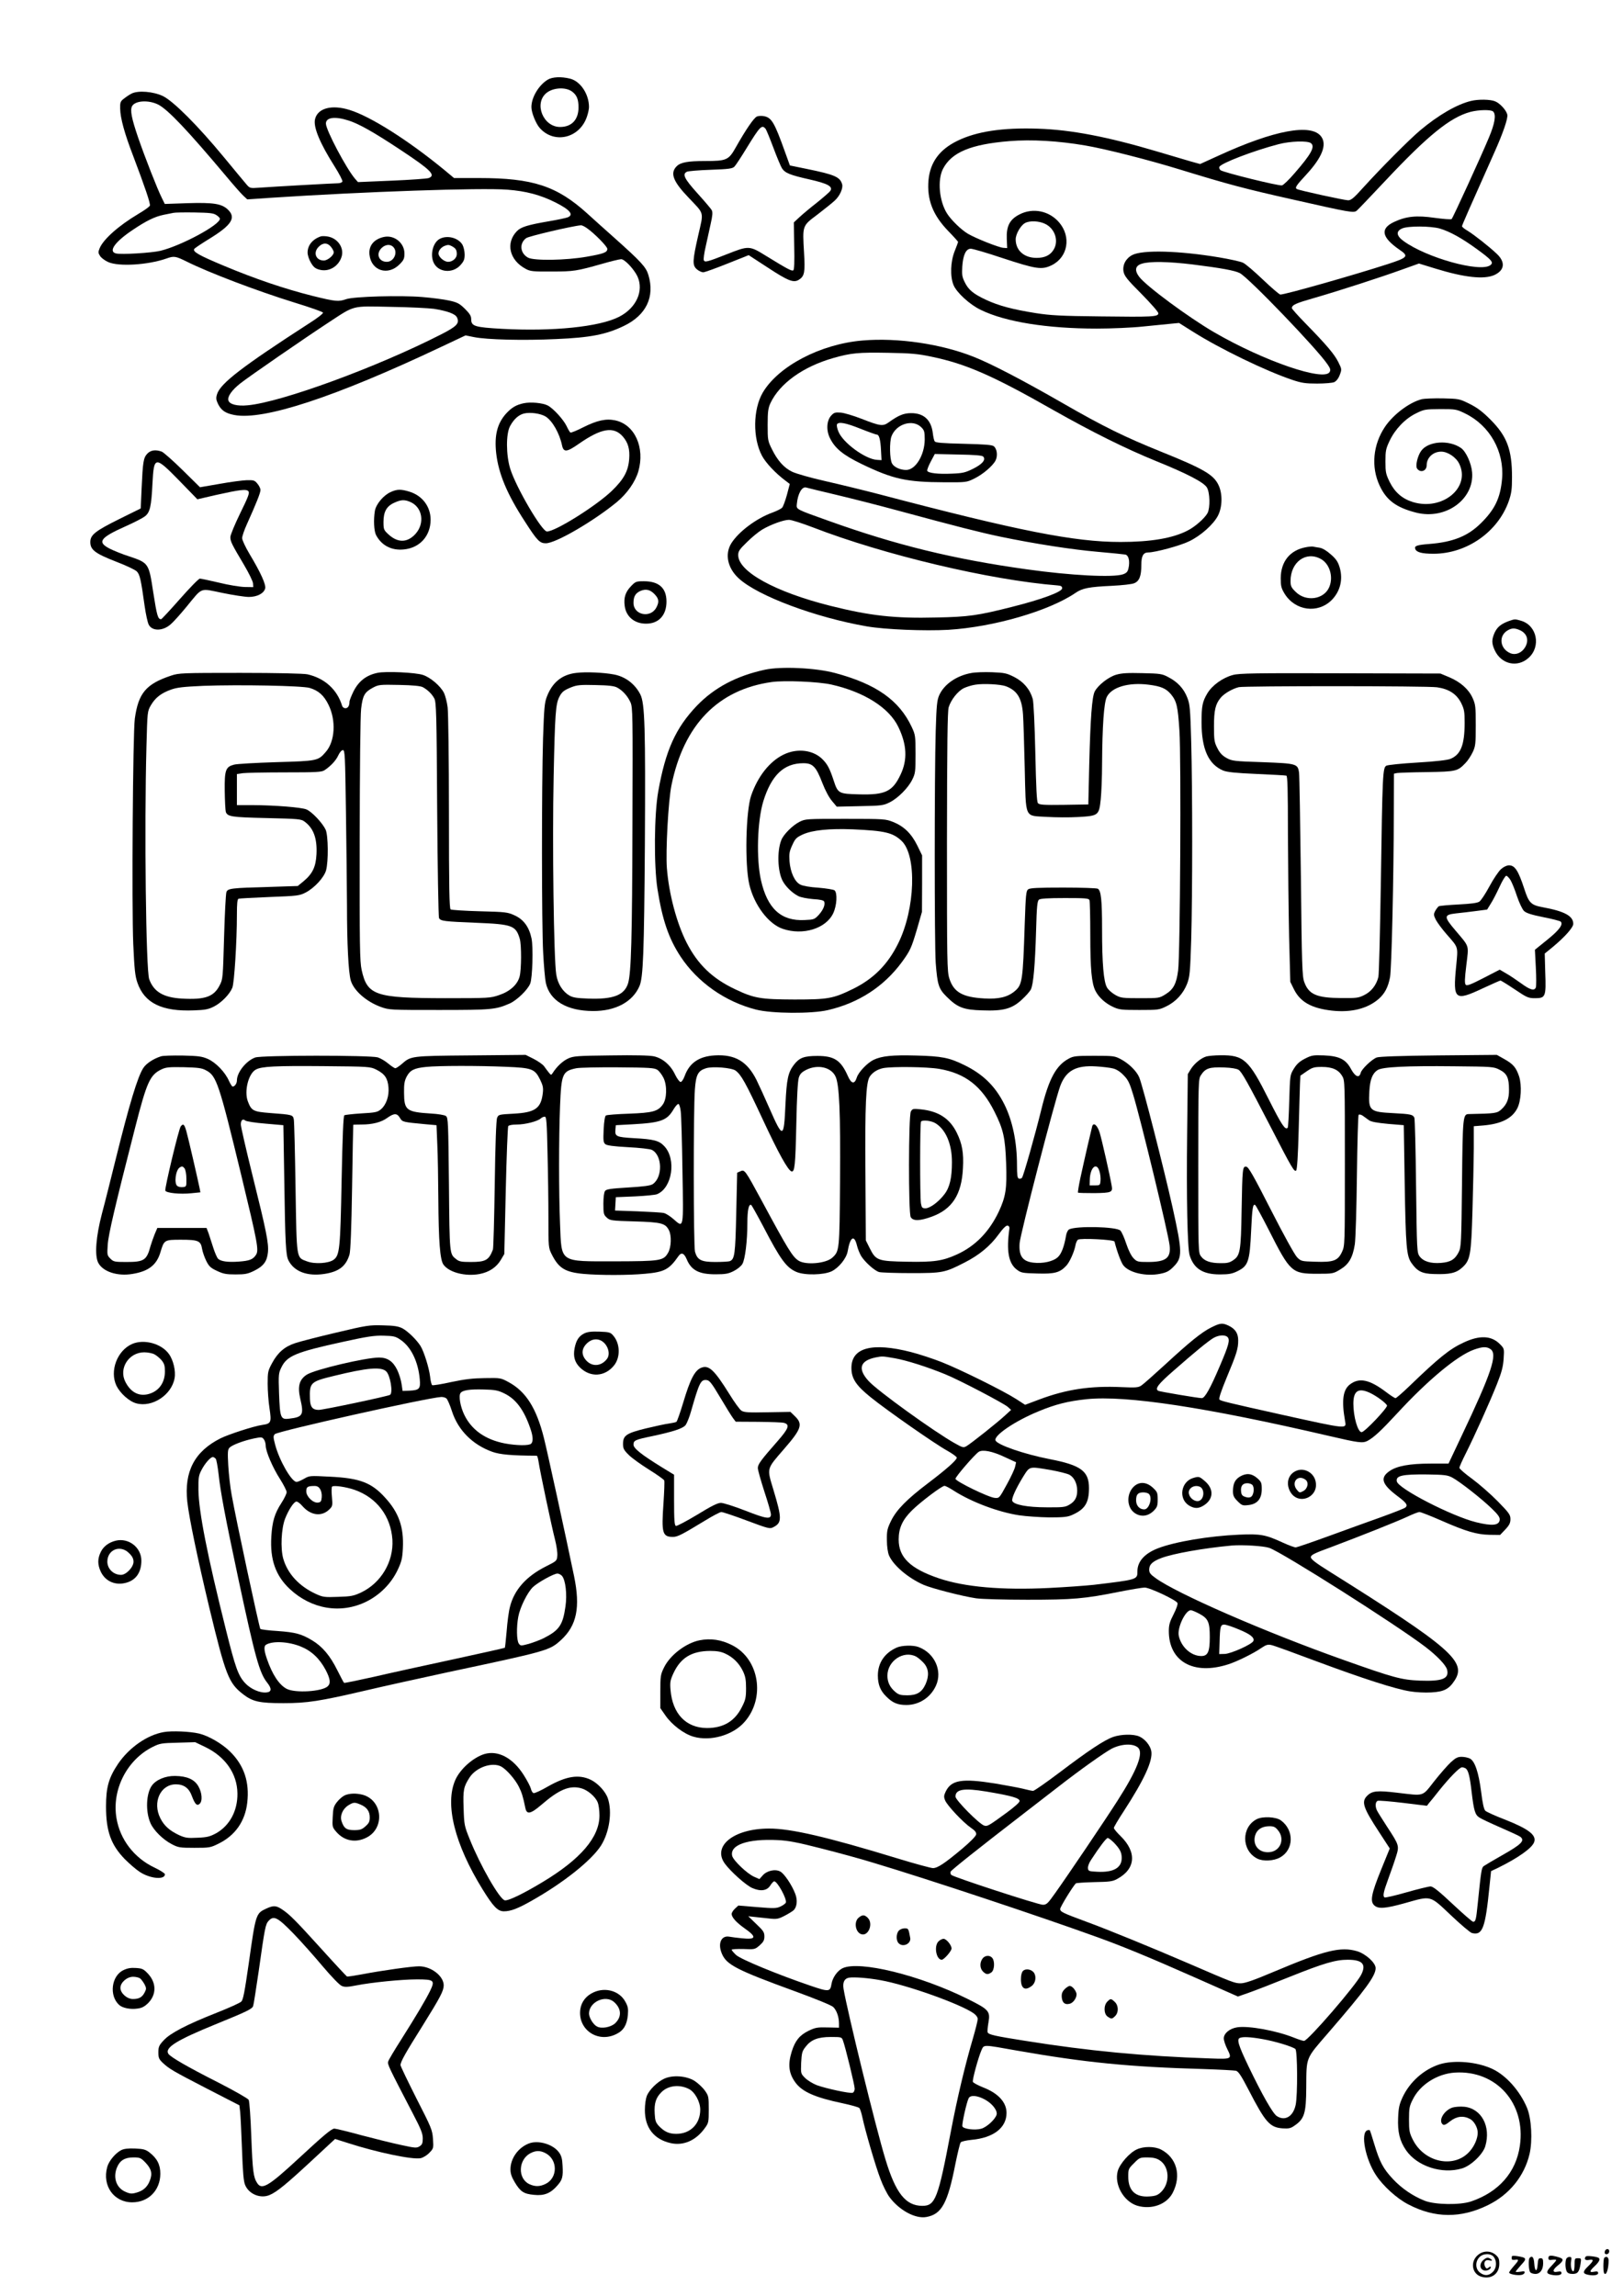
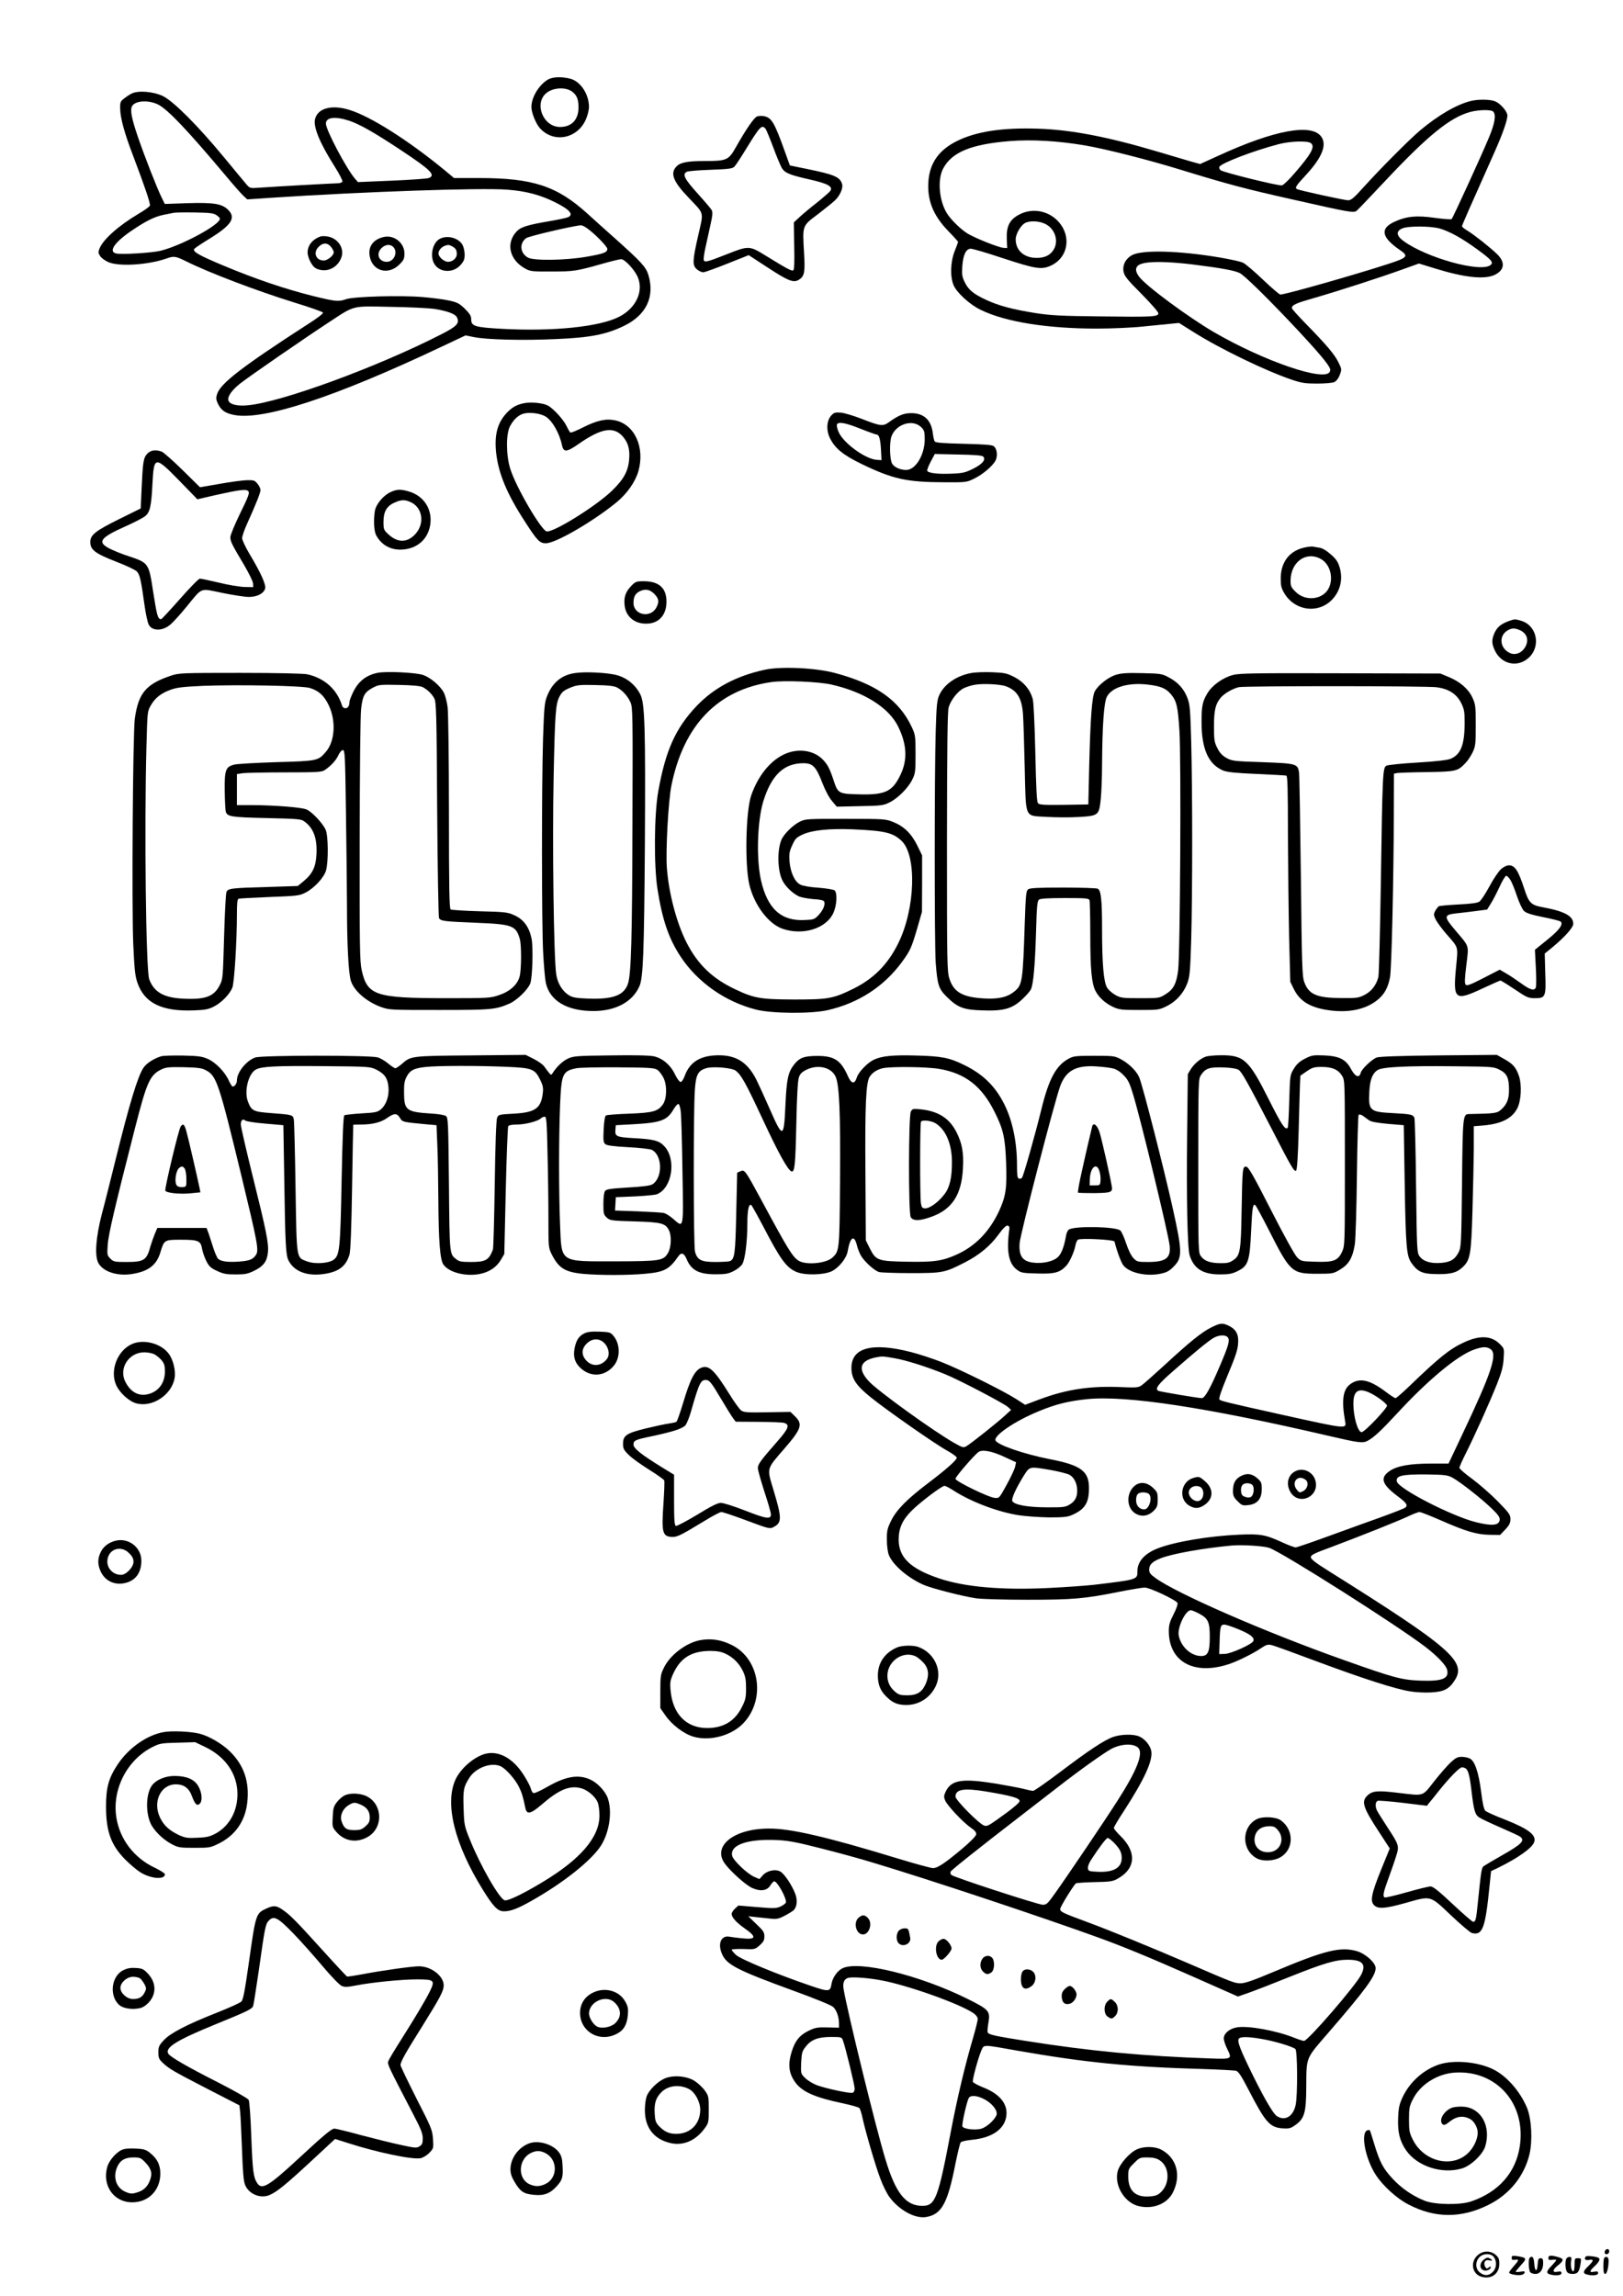
<svg xmlns="http://www.w3.org/2000/svg" version="1.0" width="1240pt" height="1754pt" viewBox="0 0 1240 1754" preserveAspectRatio="xMidYMid meet">
  <g transform="translate(0,1754) scale(0.1,-0.1)" fill="#000000" stroke="none">
    <path d="M4184 16931 c-68 -42 -124 -135 -124 -209 0 -41 33 -124 63 -159 110 -125 305 -80 361 85 9 25 16 59 16 74 0 99 -65 197 -144 217 -68 17 -136 14 -172 -8z m186 -90 c36 -26 50 -59 50 -121 0 -94 -52 -150 -141 -150 -129 0 -201 179 -105 259 50 42 147 48 196 12z" />
    <path d="M1005 16825 c-16 -8 -43 -26 -59 -39 -26 -20 -29 -29 -28 -75 1 -73 34 -192 99 -361 90 -238 134 -366 128 -381 -3 -8 -42 -36 -88 -63 -151 -90 -268 -194 -296 -263 -12 -29 -11 -36 4 -59 9 -14 37 -35 62 -46 81 -36 304 -22 444 27 59 21 70 19 157 -24 169 -84 531 -222 821 -312 118 -36 217 -71 219 -77 2 -7 -43 -42 -100 -78 -520 -336 -685 -463 -710 -546 -9 -30 -7 -42 8 -74 25 -50 57 -71 124 -84 223 -43 768 136 1576 518 l191 90 64 -13 c98 -20 379 -27 629 -15 261 11 381 35 516 100 171 82 238 222 188 389 -18 61 -55 101 -262 286 -68 61 -161 143 -205 184 -233 211 -417 271 -828 271 l-190 0 -77 64 c-273 224 -561 407 -721 456 -136 43 -244 14 -264 -70 -15 -59 37 -184 148 -359 36 -57 64 -110 61 -118 -3 -7 -19 -13 -35 -13 -29 0 -477 -25 -604 -34 -64 -5 -69 -3 -91 22 -13 15 -92 110 -176 212 -199 241 -384 426 -465 466 -73 35 -190 45 -240 19z m204 -84 c75 -39 223 -195 518 -546 55 -66 114 -133 131 -149 l31 -29 178 12 c717 47 1606 78 1811 62 141 -11 249 -39 367 -98 109 -55 141 -93 93 -113 -13 -5 -77 -19 -143 -30 -164 -28 -216 -44 -247 -77 -86 -90 -56 -220 67 -286 36 -20 55 -22 200 -21 169 0 189 3 390 60 66 19 129 34 141 34 27 0 99 -77 125 -133 49 -110 -10 -240 -141 -307 -150 -77 -507 -113 -893 -92 -212 12 -237 20 -237 74 0 24 -11 42 -47 78 -42 41 -57 50 -121 64 -40 9 -132 21 -205 27 -168 14 -522 4 -581 -16 -60 -21 -81 -19 -259 25 -211 53 -436 129 -677 230 -189 79 -239 107 -226 128 3 6 51 38 106 72 181 110 217 167 150 230 -47 44 -109 54 -307 48 l-174 -6 -23 47 c-33 65 -129 310 -181 461 -50 147 -62 208 -46 239 24 43 126 49 200 12z m1452 -121 c78 -24 194 -89 399 -225 231 -153 272 -193 216 -215 -13 -5 -140 -14 -282 -20 l-259 -11 -22 25 c-67 78 -223 373 -223 422 0 47 67 57 171 24z m-1008 -723 c15 -9 27 -22 27 -28 0 -47 -295 -206 -455 -245 -68 -16 -298 -30 -339 -20 -60 15 -9 88 127 179 107 72 170 102 237 116 30 6 64 13 75 15 11 3 83 4 160 3 116 -2 146 -5 168 -20z m2830 -99 c58 -40 157 -141 157 -159 0 -27 -26 -37 -157 -60 -158 -28 -403 -32 -449 -7 -61 34 -68 109 -14 149 20 15 354 93 418 98 8 1 28 -9 45 -21z m-1168 -617 c105 -17 165 -39 177 -67 20 -44 -2 -67 -119 -127 -493 -252 -1222 -519 -1480 -543 -81 -8 -139 7 -148 37 -9 29 26 79 92 131 70 55 488 343 671 463 208 136 173 127 477 121 143 -2 292 -10 330 -15z" />
    <path d="M2450 15734 c-63 -22 -100 -68 -100 -124 0 -18 11 -53 25 -76 20 -34 34 -46 66 -54 73 -20 149 27 170 103 18 68 -34 140 -111 151 -19 3 -42 3 -50 0z m79 -80 c12 -15 21 -33 21 -41 0 -24 -47 -63 -76 -63 -61 0 -84 61 -39 105 32 33 68 32 94 -1z" />
    <path d="M2933 15730 c-77 -17 -118 -68 -110 -136 13 -122 140 -163 229 -74 33 33 38 44 38 84 0 80 -78 143 -157 126z m71 -76 c39 -39 7 -114 -49 -114 -61 0 -85 61 -40 105 28 28 66 32 89 9z" />
    <path d="M3359 15715 c-53 -29 -75 -125 -44 -185 37 -72 144 -80 202 -16 27 30 33 44 33 82 0 25 -8 59 -17 75 -32 53 -117 75 -174 44z m94 -56 c29 -16 37 -28 37 -61 0 -30 -32 -58 -66 -58 -31 0 -74 37 -74 64 0 23 22 49 50 59 23 8 30 8 53 -4z" />
    <path d="M11239 16769 c-106 -25 -250 -108 -389 -225 -83 -70 -299 -287 -434 -436 -72 -80 -93 -98 -116 -98 -28 0 -376 76 -392 86 -16 10 -6 26 72 110 121 131 160 229 114 291 -75 102 -359 49 -782 -145 l-143 -65 -72 20 c-40 12 -155 46 -257 76 -380 113 -658 166 -910 174 -272 9 -469 -21 -616 -93 -137 -67 -207 -164 -220 -299 -13 -149 32 -267 151 -390 41 -42 75 -80 75 -83 0 -3 -12 -35 -26 -70 -32 -80 -36 -193 -9 -259 23 -57 124 -150 208 -190 188 -92 506 -143 887 -143 113 0 273 7 355 16 83 8 178 18 211 21 l62 6 108 -68 c208 -131 554 -298 755 -366 74 -25 103 -29 193 -29 58 0 116 5 130 11 16 8 32 28 42 55 16 43 16 44 -12 100 -30 59 -87 127 -251 295 -57 58 -103 110 -103 115 1 25 28 37 171 78 184 53 506 157 677 219 l123 44 127 -39 c221 -68 370 -84 449 -49 78 36 86 97 21 160 -61 58 -176 148 -225 178 -24 14 -43 29 -43 35 0 8 56 135 247 563 66 147 106 263 99 290 -9 35 -56 86 -93 101 -35 15 -127 17 -184 3z m169 -81 c24 -24 13 -91 -32 -198 -58 -140 -275 -613 -285 -623 -5 -5 -63 0 -130 9 -138 20 -217 12 -309 -31 -110 -51 -97 -118 41 -213 72 -49 64 -59 -89 -109 -259 -84 -783 -233 -822 -233 -7 0 -67 51 -133 114 -66 63 -134 121 -152 129 -18 9 -100 27 -183 41 -305 51 -584 59 -663 18 -50 -26 -76 -76 -67 -127 7 -34 28 -61 137 -170 71 -72 129 -138 129 -148 0 -27 -46 -29 -437 -24 -308 3 -389 8 -498 25 -178 28 -285 57 -380 101 -99 46 -137 78 -165 137 -19 38 -22 58 -18 117 6 90 28 137 65 137 15 0 122 -31 238 -70 262 -86 304 -93 380 -56 124 61 151 217 57 327 -76 89 -201 114 -303 61 -75 -38 -101 -90 -97 -187 l3 -70 -30 2 c-36 3 -210 72 -271 108 -50 30 -127 104 -159 155 -59 94 -74 254 -31 339 65 127 212 189 508 213 170 14 372 2 578 -33 154 -26 485 -110 725 -184 362 -111 487 -145 862 -229 442 -100 466 -104 489 -85 10 8 108 111 219 229 325 346 494 483 648 525 65 17 159 19 175 3z m-1393 -241 c35 -26 4 -83 -125 -231 -41 -48 -84 -89 -95 -92 -24 -6 -449 99 -470 116 -7 6 -12 17 -9 25 11 28 262 124 454 174 89 23 218 27 245 8z m-2030 -617 c75 -36 106 -130 65 -197 -26 -43 -68 -63 -130 -63 -96 0 -160 57 -160 142 0 40 38 106 71 124 35 20 107 17 154 -6z m3016 -36 c77 -23 169 -74 283 -157 115 -84 130 -102 102 -123 -78 -57 -488 57 -663 185 -55 40 -59 75 -10 96 45 20 218 19 288 -1z m-1890 -274 c222 -28 321 -46 361 -66 65 -32 593 -581 671 -698 21 -30 24 -42 16 -57 -40 -76 -502 82 -883 303 -194 113 -517 351 -572 423 -38 50 -31 86 21 101 61 19 203 16 386 -6z" />
    <path d="M5783 16650 c-23 -10 -83 -97 -161 -235 -55 -98 -70 -105 -234 -105 -133 0 -188 -10 -218 -40 -52 -52 -29 -115 91 -240 122 -129 116 -102 74 -286 -45 -198 -46 -230 -11 -261 15 -13 37 -23 49 -23 11 0 94 30 184 66 l163 65 146 -95 c157 -103 198 -119 239 -92 42 27 47 58 38 206 -12 210 -15 203 105 293 53 41 112 88 130 105 39 36 65 95 56 125 -16 55 -57 73 -267 116 l-132 27 -38 105 c-81 226 -102 261 -162 272 -16 3 -40 2 -52 -3z m66 -94 c6 -7 33 -73 60 -145 27 -73 57 -143 65 -156 24 -37 62 -52 208 -85 142 -32 183 -54 162 -88 -6 -9 -51 -48 -99 -87 -49 -38 -110 -89 -135 -112 l-45 -42 3 -179 c3 -125 0 -182 -7 -187 -12 -7 -40 7 -206 109 -131 81 -132 81 -307 12 -145 -57 -164 -62 -171 -43 -3 8 3 54 14 101 10 47 28 125 38 173 15 66 17 91 9 107 -6 12 -56 70 -110 130 -100 111 -117 146 -80 164 9 5 91 12 181 15 140 5 167 9 182 24 10 10 52 74 94 143 102 166 116 180 144 146z" />
-     <path d="M6590 14939 c-321 -27 -644 -196 -763 -399 -74 -128 -77 -347 -5 -482 29 -54 102 -132 178 -189 l34 -26 -22 -84 c-13 -46 -29 -90 -37 -98 -8 -8 -42 -25 -75 -37 -121 -44 -255 -144 -312 -233 -52 -83 -30 -190 56 -269 145 -134 587 -299 980 -367 141 -24 439 -36 621 -26 346 21 770 144 972 282 52 36 103 46 277 54 79 4 154 12 172 20 39 16 54 55 54 141 0 68 15 94 53 94 53 0 245 52 312 85 90 43 187 130 221 197 34 67 35 169 3 234 -38 79 -116 124 -439 254 -277 112 -437 190 -750 370 -308 177 -546 301 -680 354 -248 99 -581 148 -850 125z m528 -124 c261 -54 467 -144 927 -406 299 -169 548 -293 785 -390 238 -96 367 -163 391 -203 23 -38 26 -153 5 -195 -21 -39 -96 -106 -155 -135 -113 -58 -281 -86 -511 -86 -351 0 -777 84 -1845 365 -115 30 -300 75 -410 100 -111 25 -223 57 -252 71 -63 30 -113 86 -156 174 -31 62 -32 70 -32 185 0 101 4 127 21 165 71 151 249 279 480 345 137 39 192 44 419 40 176 -3 230 -8 333 -30z m-728 -1055 c118 -28 330 -82 470 -120 454 -123 632 -168 785 -200 261 -54 544 -98 740 -115 105 -9 200 -19 212 -21 26 -5 37 -50 25 -104 -6 -28 -15 -37 -42 -47 -76 -26 -401 -9 -735 38 -559 78 -994 184 -1513 370 -255 91 -248 87 -244 129 7 79 39 135 71 126 9 -3 113 -28 231 -56z m-178 -249 c543 -210 1352 -402 1868 -443 27 -2 35 -7 35 -22 0 -27 -157 -85 -380 -141 -264 -67 -334 -77 -581 -82 -319 -8 -505 13 -809 89 -422 106 -705 261 -705 388 0 29 10 44 68 100 37 37 89 79 116 95 64 38 163 74 203 74 18 1 101 -26 185 -58z" />
    <path d="M6351 14366 c-35 -37 -40 -111 -11 -171 39 -80 100 -130 244 -200 239 -115 341 -138 631 -139 166 -1 171 0 226 27 67 32 143 97 165 139 18 35 12 89 -13 109 -12 11 -71 15 -230 19 -165 4 -216 8 -222 19 -5 7 -11 35 -14 61 -12 102 -69 155 -167 154 -56 0 -96 -17 -170 -70 -44 -32 -65 -29 -208 27 -59 23 -129 44 -157 47 -44 3 -53 1 -74 -22z m223 -101 c63 -25 119 -45 125 -45 18 0 28 -39 32 -120 l4 -75 -33 2 c-90 4 -265 133 -297 218 -10 24 -14 48 -10 54 12 21 67 11 179 -34z m465 11 c23 -23 26 -34 26 -94 -1 -118 -70 -232 -142 -232 -46 0 -93 22 -108 50 -18 34 -20 164 -4 207 36 95 163 134 228 69z m472 -223 c24 -24 -6 -59 -77 -94 -58 -29 -80 -34 -160 -37 -107 -5 -183 4 -190 22 -2 6 10 38 27 70 l31 58 179 -4 c123 -2 182 -7 190 -15z" />
-     <path d="M10864 14491 c-96 -24 -220 -118 -283 -212 -91 -136 -107 -305 -41 -447 52 -113 127 -169 280 -208 225 -57 445 102 427 309 -6 69 -47 159 -85 185 -92 64 -250 53 -304 -22 -27 -37 -45 -113 -32 -134 24 -37 74 -21 74 24 0 58 49 104 111 104 50 0 114 -43 138 -93 88 -182 -129 -361 -355 -292 -80 25 -137 74 -176 152 -30 61 -33 76 -33 158 0 81 3 97 32 158 42 89 119 169 201 209 62 31 70 32 186 33 118 0 123 -1 191 -34 188 -92 299 -291 281 -499 -13 -147 -55 -234 -164 -341 -99 -97 -212 -142 -390 -156 -99 -8 -118 -15 -109 -39 10 -25 51 -36 139 -36 255 0 494 168 576 404 20 59 24 90 24 181 0 211 -38 313 -166 441 -61 61 -100 90 -160 120 -77 38 -81 38 -205 41 -69 1 -140 -2 -157 -6z" />
    <path d="M4003 14460 c-59 -12 -94 -33 -137 -80 -67 -75 -90 -166 -75 -302 18 -157 83 -313 220 -523 93 -145 113 -165 159 -165 76 0 364 168 543 315 78 65 140 153 164 234 52 182 -27 358 -177 390 -70 15 -138 0 -244 -53 -49 -25 -93 -43 -98 -40 -5 3 -18 25 -29 49 -24 50 -102 136 -145 158 -38 19 -128 28 -181 17z m166 -102 c51 -32 106 -128 125 -220 12 -55 36 -53 130 13 170 118 264 134 334 55 41 -47 55 -97 49 -173 -7 -92 -42 -156 -135 -245 -120 -114 -429 -308 -493 -308 -39 0 -236 336 -281 480 -32 104 -33 266 -1 325 28 52 64 85 105 96 48 12 128 1 167 -23z" />
    <path d="M1125 14074 c-29 -31 -34 -63 -43 -263 l-7 -155 -162 -80 c-187 -93 -223 -122 -223 -177 0 -59 37 -87 196 -149 76 -29 148 -63 159 -75 23 -22 32 -62 60 -264 9 -63 23 -127 31 -142 26 -52 109 -51 169 3 20 17 73 76 119 132 127 154 98 143 274 107 82 -17 174 -31 203 -31 64 0 115 27 125 65 7 29 -33 119 -120 264 -31 52 -56 106 -56 120 0 15 16 62 36 106 72 160 104 240 104 262 0 12 -11 34 -24 49 -20 25 -29 27 -80 26 -31 -1 -125 -13 -207 -28 l-151 -26 -133 131 c-73 72 -145 135 -159 141 -47 17 -85 12 -111 -16z m245 -206 l138 -142 138 32 c189 42 237 48 252 29 10 -12 -1 -42 -63 -168 -41 -84 -75 -166 -75 -182 0 -33 11 -55 102 -208 38 -64 70 -129 71 -145 l2 -29 -65 1 c-36 1 -124 15 -196 33 -72 17 -139 31 -147 31 -9 0 -77 -70 -152 -155 -75 -85 -140 -155 -144 -155 -25 0 -32 25 -61 210 -33 217 -34 220 -183 270 -51 16 -117 43 -147 58 -101 51 -77 84 120 172 63 28 129 62 146 75 40 30 50 74 59 255 11 207 19 208 205 18z" />
    <path d="M2984 13781 c-55 -25 -111 -92 -120 -144 -11 -68 -7 -152 9 -184 42 -80 119 -120 213 -110 122 12 203 103 204 226 0 102 -64 186 -164 216 -64 19 -92 19 -142 -4z m150 -75 c95 -40 114 -166 38 -247 -61 -65 -132 -66 -202 -3 -38 35 -40 39 -40 98 0 77 24 120 83 146 50 23 77 25 121 6z" />
    <path d="M9973 13359 c-118 -23 -187 -109 -188 -235 0 -61 4 -77 30 -120 81 -130 253 -153 359 -48 65 66 88 156 62 247 -13 44 -26 65 -67 101 -33 29 -63 48 -87 52 -20 3 -44 7 -52 9 -8 1 -34 -1 -57 -6z m117 -88 c68 -36 99 -136 66 -215 -40 -96 -179 -116 -258 -36 -33 32 -38 44 -38 82 0 144 117 230 230 169z" />
    <path d="M4819 13060 c-41 -43 -55 -87 -46 -150 11 -81 75 -134 162 -134 98 -1 158 65 157 171 -1 102 -58 153 -173 153 -59 0 -64 -2 -100 -40z m184 -61 c31 -33 34 -57 12 -99 -44 -85 -175 -59 -175 35 0 48 15 74 53 91 42 18 76 10 110 -27z" />
    <path d="M11528 12796 c-60 -22 -88 -45 -109 -89 -23 -53 -23 -81 0 -132 49 -109 174 -138 260 -60 96 87 64 247 -57 283 -48 14 -48 14 -94 -2z m87 -71 c54 -26 68 -78 36 -131 -26 -42 -71 -60 -111 -44 -82 34 -93 135 -19 176 32 18 54 17 94 -1z" />
    <path d="M5843 12424 c-217 -47 -386 -137 -519 -275 -162 -170 -239 -340 -295 -655 -31 -173 -34 -564 -6 -744 37 -236 86 -379 176 -516 130 -198 342 -346 577 -406 121 -31 425 -33 549 -4 234 54 427 179 565 366 64 88 73 107 117 256 l37 129 1 215 0 216 -37 76 c-45 91 -102 146 -184 179 -58 23 -67 24 -364 24 -300 0 -306 0 -352 -23 -52 -26 -123 -97 -139 -140 -33 -84 -28 -236 10 -310 23 -44 73 -93 120 -117 19 -10 69 -19 113 -23 54 -3 81 -9 85 -19 9 -24 -7 -63 -41 -101 -33 -35 -37 -37 -109 -40 -179 -9 -284 87 -333 304 -37 165 -28 453 18 604 62 199 157 290 306 290 72 0 97 -26 145 -151 22 -57 52 -113 74 -138 l36 -43 176 4 c162 3 180 5 226 28 64 31 144 111 175 175 23 46 25 61 25 195 0 137 -2 148 -28 204 -96 207 -273 331 -587 415 -148 40 -415 52 -537 25z m508 -113 c253 -57 443 -178 513 -325 65 -135 70 -250 17 -362 -61 -130 -117 -157 -314 -152 -160 4 -165 6 -198 107 -28 85 -45 119 -78 154 -71 78 -197 95 -304 43 -107 -52 -197 -166 -248 -313 -41 -121 -50 -526 -14 -680 37 -156 146 -301 255 -338 155 -53 331 2 386 119 28 59 33 156 10 175 -8 6 -63 15 -122 20 -67 4 -121 14 -140 24 -43 22 -75 94 -82 178 -4 57 -1 75 21 123 23 51 32 59 81 82 73 33 202 46 381 39 246 -11 306 -25 373 -88 118 -112 105 -519 -25 -782 -80 -163 -190 -273 -348 -350 -150 -73 -187 -80 -445 -80 -260 1 -308 9 -455 79 -173 82 -284 189 -369 355 -76 149 -136 374 -151 571 -10 127 11 515 35 631 94 462 355 731 765 789 98 14 358 3 456 -19z" />
    <path d="M2883 12400 c-85 -18 -143 -63 -183 -143 -16 -33 -30 -68 -30 -78 0 -31 -12 -49 -31 -49 -11 0 -22 8 -25 18 -38 125 -133 211 -265 241 -26 6 -233 11 -512 11 -448 0 -470 -1 -530 -21 -192 -64 -250 -134 -277 -329 -15 -108 -24 -1436 -12 -1720 9 -198 14 -245 32 -297 54 -156 187 -221 433 -211 85 3 110 8 153 30 56 29 119 93 139 143 15 35 35 355 35 557 0 86 3 120 13 123 6 2 113 8 237 13 213 8 228 10 275 34 67 35 140 114 156 169 19 69 17 266 -3 311 -23 50 -105 138 -147 155 -38 16 -240 32 -413 33 l-118 0 0 119 0 118 46 7 c26 3 171 6 323 6 240 0 280 2 301 17 47 31 88 75 105 114 11 23 25 39 35 39 15 0 17 -38 23 -467 4 -256 7 -579 8 -717 0 -296 11 -513 29 -576 23 -77 118 -161 230 -202 64 -23 72 -23 445 -23 403 0 433 3 540 50 54 24 138 105 156 152 17 42 24 278 10 344 -18 87 -60 145 -128 176 -54 25 -68 27 -267 32 -116 3 -217 10 -223 14 -10 6 -13 166 -13 740 0 403 -5 765 -10 804 -5 40 -18 90 -29 112 -27 52 -102 116 -159 135 -55 19 -286 30 -349 16z m-517 -115 c67 -20 109 -57 144 -129 59 -120 50 -280 -22 -361 -58 -67 -64 -68 -377 -77 -157 -5 -302 -13 -323 -19 -64 -17 -73 -40 -71 -201 1 -77 5 -148 8 -159 12 -37 42 -42 311 -48 245 -6 264 -7 291 -27 69 -51 97 -129 91 -249 -5 -97 -30 -149 -98 -206 l-45 -37 -215 -7 c-293 -8 -319 -11 -330 -39 -5 -13 -13 -168 -18 -344 -9 -313 -9 -322 -34 -369 -44 -87 -112 -111 -288 -101 -142 8 -215 52 -250 148 -25 69 -38 1153 -21 1781 7 265 7 265 34 312 34 58 78 92 153 119 48 17 94 22 249 29 274 10 754 1 811 -16z m864 6 c37 -20 70 -52 88 -86 15 -27 18 -112 22 -845 3 -448 10 -823 14 -832 11 -24 38 -27 286 -37 274 -11 301 -21 331 -122 14 -47 13 -236 -1 -288 -16 -62 -73 -114 -156 -142 -67 -23 -77 -24 -414 -24 -533 1 -594 21 -637 216 -14 65 -16 181 -15 989 1 552 5 951 11 1005 12 103 26 128 92 163 42 22 52 23 199 20 105 -2 163 -8 180 -17z" />
    <path d="M4404 12400 c-110 -12 -184 -72 -226 -182 -18 -46 -21 -88 -29 -318 -11 -363 -11 -1426 1 -1640 5 -96 14 -198 20 -227 30 -137 160 -215 360 -216 173 -1 304 70 356 191 28 67 35 248 41 1082 5 889 0 1078 -35 1146 -41 80 -115 136 -202 152 -79 15 -215 21 -286 12z m311 -112 c42 -22 81 -66 102 -113 17 -38 18 -90 15 -925 -2 -881 -10 -1141 -33 -1220 -28 -92 -113 -125 -305 -118 -87 3 -118 8 -145 24 -50 30 -88 89 -99 159 -19 114 -31 1003 -20 1515 10 479 15 552 44 608 19 37 35 50 93 73 41 16 68 19 183 16 100 -2 143 -7 165 -19z" />
    <path d="M7421 12399 c-112 -20 -207 -85 -245 -169 -17 -39 -21 -75 -27 -275 -10 -328 -10 -1627 0 -1770 13 -168 22 -198 84 -259 82 -82 129 -100 271 -104 162 -6 227 12 302 81 30 27 62 63 70 79 19 38 32 181 40 453 5 183 9 222 22 233 11 8 67 12 198 12 157 0 183 -2 188 -16 3 -9 6 -128 6 -265 0 -262 10 -371 40 -429 25 -49 76 -95 135 -122 45 -21 65 -23 200 -23 144 0 152 1 206 28 73 35 130 98 159 173 20 54 23 84 31 334 10 349 10 1150 0 1515 -7 252 -10 286 -30 336 -26 68 -74 120 -144 156 -48 26 -62 28 -199 31 -112 3 -159 0 -200 -12 -59 -17 -139 -80 -164 -128 -21 -41 -33 -202 -42 -558 l-7 -305 -186 -3 c-156 -2 -188 0 -199 13 -9 11 -14 115 -20 387 -5 215 -13 389 -20 410 -21 73 -70 130 -140 166 -59 30 -75 33 -170 37 -58 2 -129 0 -159 -6z m264 -101 c87 -33 122 -91 131 -215 3 -43 9 -226 13 -406 10 -400 -5 -366 168 -377 66 -4 174 -5 241 -1 155 9 159 12 172 137 5 49 10 170 10 269 2 289 14 466 36 511 37 75 166 113 318 94 97 -12 135 -29 173 -74 43 -53 52 -91 64 -276 14 -206 6 -1717 -10 -1834 -13 -101 -36 -144 -96 -181 -48 -30 -50 -30 -194 -30 -137 0 -149 2 -190 25 -25 14 -53 39 -63 56 -26 44 -38 183 -38 444 0 227 -8 296 -32 311 -7 5 -126 9 -264 9 -192 0 -254 -3 -268 -13 -17 -12 -19 -40 -27 -268 -14 -431 -18 -462 -77 -511 -54 -45 -122 -61 -231 -55 -167 9 -235 48 -268 153 -17 55 -18 117 -18 1044 1 749 4 995 13 1027 17 56 68 122 115 146 21 10 61 23 90 27 63 10 191 3 232 -12z" />
    <path d="M9420 12384 c-79 -21 -159 -79 -196 -141 -37 -62 -44 -97 -44 -219 0 -205 52 -322 165 -370 30 -12 92 -19 255 -26 118 -5 221 -11 228 -13 9 -3 12 -102 12 -447 1 -244 5 -597 9 -786 l9 -342 27 -55 c48 -98 133 -147 292 -165 147 -16 271 15 357 90 46 41 71 88 86 165 12 64 28 750 29 1257 l1 298 23 5 c12 2 114 6 227 7 226 4 236 6 297 70 18 18 42 56 55 83 21 45 23 64 23 205 0 142 -2 159 -24 208 -30 67 -92 122 -179 159 l-67 28 -765 2 c-648 2 -773 0 -820 -13z m1559 -94 c91 -13 149 -51 184 -119 24 -49 27 -66 27 -152 0 -169 -29 -243 -109 -276 -22 -9 -113 -20 -252 -28 -120 -7 -226 -18 -237 -24 -28 -15 -30 -69 -42 -886 -6 -379 -14 -707 -19 -728 -15 -61 -54 -112 -108 -138 -43 -22 -61 -24 -173 -23 -189 1 -251 27 -285 122 -16 42 -19 125 -26 802 -5 415 -11 774 -14 798 -10 68 -18 70 -280 80 -218 7 -232 9 -274 32 -33 18 -52 39 -70 75 -23 45 -26 61 -26 165 0 125 11 172 52 221 27 32 89 68 138 80 44 10 1439 10 1514 -1z" />
    <path d="M11468 10901 c-18 -16 -58 -75 -88 -131 -30 -56 -65 -109 -77 -117 -16 -11 -64 -17 -160 -22 -76 -4 -144 -10 -151 -14 -6 -5 -19 -21 -27 -36 -13 -25 -12 -32 5 -67 11 -21 47 -70 81 -109 94 -108 89 -90 74 -249 -25 -254 -10 -266 203 -166 71 33 132 60 136 60 4 0 53 -30 108 -67 94 -63 104 -68 156 -68 80 0 85 11 78 195 l-4 146 60 49 c93 77 158 150 158 178 0 60 -66 96 -234 127 -89 16 -106 34 -140 140 -46 140 -72 180 -117 180 -17 0 -42 -12 -61 -29z m72 -83 c11 -18 34 -74 50 -124 18 -52 41 -101 54 -113 17 -16 57 -29 147 -47 68 -13 128 -29 133 -34 21 -21 -11 -65 -103 -139 l-94 -76 7 -136 c4 -74 4 -143 0 -152 -11 -28 -44 -19 -113 32 -36 26 -88 61 -115 76 l-48 28 -124 -64 c-95 -49 -126 -61 -135 -52 -10 10 -9 44 4 150 19 159 26 136 -82 264 -92 108 -91 121 4 132 39 4 108 12 153 18 l84 11 27 44 c16 24 45 81 67 128 21 47 45 86 52 86 7 0 21 -15 32 -32z" />
    <path d="M1230 9471 c-59 -19 -112 -54 -135 -89 -43 -65 -107 -277 -210 -693 -36 -145 -83 -334 -106 -419 -46 -176 -57 -318 -29 -375 35 -69 147 -106 263 -86 122 20 183 68 212 163 29 97 29 98 158 98 132 0 151 -8 161 -70 4 -23 18 -64 32 -92 21 -42 34 -54 82 -76 48 -23 71 -27 142 -27 73 0 93 4 142 28 71 35 98 71 105 140 7 70 -12 163 -118 589 -49 197 -89 372 -89 388 0 34 15 47 35 30 7 -6 76 -17 152 -23 l138 -12 7 -420 c7 -489 12 -574 32 -613 44 -86 144 -123 275 -103 110 17 164 58 191 147 8 26 15 195 20 514 4 261 8 476 9 478 0 1 28 2 61 2 85 0 153 17 199 51 52 37 75 37 97 -1 19 -31 19 -31 199 -48 l80 -7 6 -145 c4 -80 7 -269 8 -420 2 -323 13 -464 39 -500 43 -60 167 -92 275 -72 74 14 130 51 164 109 l26 44 11 482 c6 265 15 488 19 495 5 7 31 12 66 12 63 0 157 24 182 46 8 8 22 14 31 14 13 0 16 -39 21 -272 4 -149 7 -374 7 -500 0 -226 0 -229 26 -281 53 -105 102 -135 243 -148 126 -11 340 -11 469 1 147 13 184 32 255 134 22 32 43 25 63 -22 35 -85 94 -116 220 -116 76 0 99 4 140 25 28 14 56 37 66 54 21 37 38 175 38 313 0 99 11 149 30 137 4 -3 45 -76 91 -163 132 -254 177 -315 254 -348 63 -27 208 -24 269 5 55 27 112 98 122 151 19 112 50 132 71 47 6 -26 21 -62 32 -81 29 -47 104 -114 138 -123 15 -4 125 -8 243 -8 242 0 258 3 410 81 112 57 196 127 259 214 35 48 58 70 69 68 10 -2 16 -11 14 -23 -24 -170 -7 -265 56 -313 33 -25 42 -27 158 -30 132 -4 172 7 221 60 25 27 59 102 69 152 3 20 12 40 19 46 17 14 276 1 280 -14 18 -73 50 -159 67 -181 45 -58 175 -87 283 -65 48 10 68 20 101 54 69 69 68 112 -7 451 -67 300 -228 930 -255 995 -20 48 -79 106 -139 138 -48 26 -57 27 -205 27 -140 0 -159 -2 -195 -22 -97 -52 -152 -155 -209 -388 -48 -195 -136 -507 -148 -522 -5 -6 -16 -9 -24 -6 -11 4 -14 27 -14 102 0 177 -34 340 -97 466 -69 138 -163 230 -307 300 -114 56 -171 67 -366 72 -181 5 -263 -3 -326 -33 -47 -23 -115 -93 -128 -135 -17 -54 -42 -49 -69 13 -53 119 -103 152 -232 152 -102 0 -138 -14 -179 -67 -45 -59 -56 -109 -65 -304 -12 -263 -19 -264 -122 -30 -34 78 -79 176 -99 217 -71 142 -164 197 -319 188 -121 -7 -195 -58 -231 -160 -9 -24 -22 -43 -30 -43 -8 0 -27 25 -42 56 -34 73 -95 125 -162 140 -34 7 -144 10 -331 7 -257 -3 -284 -5 -325 -24 -41 -19 -86 -61 -117 -110 -12 -18 -13 -18 -30 3 -10 12 -26 34 -36 48 -10 14 -46 39 -79 56 l-62 31 -420 -4 c-461 -4 -456 -4 -528 -67 -20 -17 -41 -31 -48 -31 -6 0 -30 16 -53 35 -22 19 -59 41 -81 48 -59 17 -886 17 -936 -1 -68 -24 -140 -113 -140 -175 0 -23 -16 -47 -33 -47 -4 0 -17 20 -28 44 -29 66 -100 140 -161 167 -46 20 -72 23 -193 26 -77 1 -151 -1 -165 -6z m1646 -102 c63 -32 86 -65 92 -134 6 -68 -17 -134 -58 -169 -26 -22 -43 -25 -149 -31 -65 -4 -124 -11 -130 -14 -8 -5 -14 -157 -21 -497 -10 -527 -15 -572 -61 -607 -39 -28 -145 -35 -204 -12 -82 31 -78 6 -87 559 -4 270 -10 505 -13 523 -7 38 -9 38 -182 51 -128 10 -142 17 -169 88 -30 78 4 214 61 244 44 24 146 29 512 26 358 -3 362 -4 409 -27z m989 22 c201 -8 221 -16 262 -99 21 -44 25 -61 20 -103 -14 -116 -58 -147 -222 -156 -114 -6 -117 -7 -127 -32 -7 -16 -14 -203 -18 -506 -4 -264 -10 -489 -14 -500 -31 -81 -55 -95 -169 -95 -70 0 -89 3 -111 21 -52 41 -51 31 -56 572 -5 477 -6 509 -23 522 -11 8 -60 16 -115 19 -188 12 -204 25 -205 158 -1 66 3 91 20 124 26 49 57 65 148 74 95 10 402 10 610 1z m4640 -13 c25 -6 55 -25 80 -52 34 -34 46 -60 72 -146 58 -189 268 -1058 279 -1153 11 -97 -28 -127 -166 -127 -76 0 -84 2 -109 28 -17 17 -39 60 -56 111 -15 46 -35 91 -45 101 -30 30 -336 37 -392 9 -9 -5 -20 -26 -23 -47 -14 -82 -35 -139 -62 -164 -35 -34 -116 -52 -189 -43 -82 10 -111 51 -104 149 5 69 268 1087 311 1202 44 116 120 158 274 148 50 -3 108 -10 130 -16z m-6931 -14 c80 -41 99 -98 270 -804 123 -510 135 -570 112 -605 -23 -36 -50 -46 -131 -52 -83 -6 -138 1 -159 22 -8 8 -24 45 -36 82 -12 38 -28 87 -36 111 l-16 42 -188 0 -188 0 -20 -47 c-11 -27 -25 -68 -32 -91 -29 -109 -49 -122 -185 -122 -90 0 -98 2 -122 26 -25 25 -25 30 -20 106 5 79 56 295 209 893 90 352 114 405 203 447 34 16 59 18 170 16 108 -3 137 -6 169 -24z m3448 4 c14 -9 36 -38 48 -63 28 -59 25 -159 -6 -202 -38 -53 -77 -63 -257 -70 -91 -3 -171 -9 -178 -14 -7 -4 -14 -44 -17 -106 -4 -85 -2 -101 13 -113 12 -10 63 -17 173 -23 86 -4 168 -14 181 -20 82 -39 86 -211 7 -263 -18 -11 -69 -18 -188 -25 -133 -8 -165 -13 -175 -26 -8 -10 -13 -49 -13 -98 0 -74 2 -84 25 -105 25 -23 33 -25 213 -30 204 -6 235 -14 262 -66 22 -40 19 -132 -6 -174 -35 -61 -59 -64 -404 -65 -430 0 -409 -14 -421 283 -10 244 -10 655 0 907 10 243 18 263 124 285 23 5 166 8 317 7 241 -2 279 -4 302 -19z m598 -6 c43 -32 76 -91 208 -374 121 -260 192 -387 219 -396 25 -7 30 47 37 361 4 205 11 330 19 355 9 29 22 42 57 60 87 43 189 21 223 -50 30 -61 39 -276 35 -808 -4 -524 -5 -527 -59 -577 -48 -44 -199 -58 -256 -24 -48 30 -80 82 -287 466 -123 227 -127 233 -159 218 l-25 -11 -7 -309 c-7 -317 -12 -352 -50 -367 -9 -3 -58 -6 -109 -6 -108 0 -138 15 -156 78 -12 44 -13 1081 -1 1239 8 114 24 144 85 163 50 16 196 4 226 -18z m1556 13 c199 -34 324 -131 422 -327 68 -135 82 -199 89 -395 7 -192 -3 -254 -56 -368 -73 -154 -179 -263 -319 -327 -110 -50 -176 -60 -382 -56 -223 4 -238 9 -285 103 l-30 60 -3 511 c-4 528 4 696 33 740 21 32 59 56 103 65 70 13 336 10 428 -6z m-1975 -326 c4 -30 10 -233 13 -452 8 -452 11 -439 -69 -369 -25 22 -58 43 -73 46 -15 4 -105 9 -200 13 l-173 6 3 51 3 51 145 6 c80 4 156 11 170 17 116 47 149 268 55 367 -39 42 -80 53 -233 61 -134 8 -145 13 -140 66 l3 33 130 7 c215 12 261 29 311 114 15 25 31 43 38 41 6 -2 14 -28 17 -58z" />
    <path d="M8345 8938 c-5 -17 -59 -250 -90 -393 -13 -60 -21 -112 -19 -115 3 -3 60 -4 126 -4 132 2 141 6 131 59 -13 76 -75 350 -91 402 -17 56 -46 82 -57 51z m55 -345 c7 -21 10 -54 8 -73 -3 -34 -5 -35 -43 -35 l-40 0 1 41 c2 96 52 141 74 67z" />
    <path d="M1381 8936 c-15 -18 -124 -474 -118 -491 7 -18 112 -29 198 -20 l70 7 -6 32 c-16 77 -87 386 -101 434 -15 54 -24 62 -43 38z m29 -321 c7 -9 14 -44 14 -78 1 -61 0 -62 -27 -65 -16 -2 -35 2 -43 9 -25 21 -12 121 19 141 17 11 23 10 37 -7z" />
    <path d="M6959 9049 c-18 -35 -19 -774 -1 -806 18 -32 71 -30 163 4 154 57 226 168 236 368 7 118 -6 190 -48 274 -54 108 -139 163 -274 177 -59 6 -64 5 -76 -17z m188 -89 c79 -48 127 -160 126 -300 0 -116 -17 -191 -57 -242 -43 -58 -111 -108 -145 -108 -25 0 -29 5 -35 38 -8 50 -8 617 1 625 13 14 79 6 110 -13z" />
    <path d="M9217 9470 c-41 -12 -92 -54 -119 -97 l-23 -38 -5 -450 c-6 -490 2 -880 19 -934 32 -102 101 -146 231 -146 69 0 94 5 133 24 84 41 95 73 106 312 8 172 13 205 31 194 5 -3 51 -87 102 -187 166 -328 177 -338 374 -338 117 0 121 1 174 33 65 39 95 90 111 192 6 39 13 272 16 525 3 250 9 459 13 464 5 5 19 2 32 -7 13 -9 34 -25 47 -34 16 -12 60 -20 145 -28 l121 -10 7 -440 c8 -491 14 -559 52 -613 44 -63 81 -82 172 -84 119 -4 169 7 215 49 62 56 69 93 79 438 5 165 9 377 10 471 l0 171 74 6 c136 12 218 53 258 130 30 58 36 177 14 245 -23 68 -45 94 -113 132 l-57 32 -445 -4 c-297 -3 -455 -9 -473 -16 -40 -16 -115 -89 -122 -117 -11 -43 -41 -31 -73 27 -40 76 -90 101 -208 106 -83 3 -94 1 -145 -25 -41 -21 -62 -40 -85 -77 -29 -48 -29 -48 -35 -246 -3 -109 -8 -202 -12 -205 -19 -19 -45 20 -144 216 -153 305 -191 340 -369 338 -44 0 -93 -5 -108 -9z m2241 -102 c55 -28 71 -61 71 -151 1 -69 -15 -112 -58 -151 -32 -30 -45 -32 -248 -36 -46 0 -48 -15 -53 -530 -5 -457 -7 -487 -25 -524 -29 -57 -62 -77 -136 -83 -78 -6 -134 11 -163 50 -20 28 -21 42 -27 535 -3 279 -9 515 -13 524 -11 24 -26 28 -160 35 -182 9 -192 18 -184 166 5 90 23 137 63 163 36 24 220 33 583 29 298 -3 303 -3 350 -27z m-1995 0 c25 -17 68 -94 246 -438 161 -313 180 -345 194 -331 7 7 14 112 19 304 4 160 9 321 10 356 l3 64 49 34 c43 29 56 33 115 33 80 0 127 -21 156 -70 20 -34 20 -50 20 -665 0 -628 0 -630 -22 -678 -31 -67 -65 -80 -205 -75 -105 3 -108 4 -138 34 -18 18 -101 168 -199 360 -133 261 -172 330 -189 332 -29 4 -30 -10 -36 -338 -5 -309 -11 -341 -65 -377 -26 -18 -47 -23 -95 -22 -77 0 -124 16 -150 52 -21 28 -21 34 -21 691 0 634 1 663 19 691 35 55 65 65 178 61 56 -2 96 -9 111 -18z" />
    <path d="M9254 7400 c-74 -37 -164 -110 -356 -287 -83 -76 -162 -146 -177 -156 -23 -16 -41 -18 -151 -13 -238 11 -421 -16 -629 -94 l-109 -41 -68 44 c-96 62 -425 225 -569 282 -66 26 -172 61 -235 77 -297 76 -455 34 -455 -121 0 -81 35 -134 148 -225 125 -101 495 -359 585 -408 39 -22 72 -46 72 -53 0 -18 -80 -89 -220 -195 -161 -122 -240 -202 -282 -287 -29 -60 -33 -76 -32 -148 0 -48 7 -94 16 -116 33 -77 146 -173 264 -225 62 -27 294 -87 401 -103 40 -6 213 -11 392 -11 350 0 435 7 708 62 87 17 172 31 188 31 38 1 243 -96 251 -118 4 -9 -9 -46 -30 -87 -29 -56 -36 -81 -36 -127 0 -234 190 -340 455 -254 64 20 194 84 251 124 37 25 51 29 77 23 18 -3 174 -60 347 -125 350 -130 599 -211 714 -229 41 -7 113 -11 160 -8 97 5 137 25 180 92 93 143 -29 250 -959 833 -104 65 -140 93 -140 108 0 17 26 30 155 77 226 85 500 194 584 233 40 19 81 35 91 35 10 0 84 -29 164 -64 191 -84 272 -108 372 -110 l80 -1 40 42 c31 33 39 50 39 79 0 33 -10 47 -97 136 -53 54 -141 131 -195 171 -54 39 -98 77 -98 85 0 7 22 57 50 112 68 136 183 391 238 530 36 91 46 131 50 192 5 77 5 77 -30 112 -64 64 -154 68 -275 11 -107 -49 -191 -117 -419 -337 -50 -48 -96 -88 -102 -88 -6 0 -39 21 -74 48 -125 94 -203 111 -274 57 -54 -41 -65 -123 -38 -277 12 -66 27 -67 -481 45 -417 93 -467 105 -478 116 -7 7 12 64 55 168 76 182 88 220 88 284 0 54 -22 88 -74 113 -47 22 -64 20 -132 -14z m126 -75 c18 -22 8 -60 -60 -219 -74 -174 -115 -246 -138 -246 -27 0 -323 50 -333 56 -27 16 -1 51 119 155 162 142 258 221 302 248 41 24 92 27 110 6z m2008 -91 c55 -38 8 -180 -219 -658 l-102 -216 -136 0 c-162 0 -259 -18 -316 -58 -73 -51 -57 -100 59 -188 71 -53 84 -71 64 -89 -7 -7 -89 -39 -183 -73 -93 -33 -275 -99 -404 -146 -129 -47 -242 -86 -252 -86 -10 0 -53 16 -95 35 -137 63 -171 69 -339 62 -227 -10 -489 -54 -618 -104 -103 -40 -157 -101 -157 -176 0 -63 2 -63 -333 -103 -65 -7 -218 -18 -341 -24 -362 -18 -647 7 -844 74 -218 74 -306 160 -306 296 0 87 29 151 102 223 66 65 228 187 248 187 8 0 39 -16 71 -37 136 -87 341 -164 500 -188 54 -8 158 -15 230 -16 109 0 140 3 175 19 97 43 128 92 128 205 0 130 -62 175 -300 221 -195 38 -401 109 -414 143 -15 37 148 148 328 222 130 54 226 78 368 93 301 31 912 -62 1853 -281 227 -53 255 -56 292 -38 49 26 104 77 227 210 235 255 459 441 586 487 67 24 99 25 128 4z m-4554 -69 c92 -16 249 -66 386 -122 109 -44 446 -221 480 -250 l25 -23 -46 -42 c-53 -50 -263 -217 -297 -236 -21 -12 -30 -9 -85 22 -156 87 -596 404 -661 477 -85 93 -66 155 54 180 52 10 51 10 144 -6z m3631 -264 c52 -24 124 -78 132 -97 6 -17 -171 -204 -194 -204 -29 0 -63 117 -63 218 0 98 38 123 125 83z m-2791 -490 l89 -41 -7 -32 c-3 -18 -32 -80 -64 -138 -57 -104 -57 -105 -92 -102 -48 4 -300 127 -300 146 0 16 149 188 178 206 30 19 105 4 196 -39z m353 -100 c61 -11 125 -27 143 -36 36 -19 60 -67 60 -122 0 -51 -18 -83 -60 -107 -31 -19 -51 -21 -175 -20 -146 0 -250 20 -261 49 -7 18 27 93 82 183 53 84 43 81 211 53z m3069 -58 c58 -31 226 -163 302 -237 49 -47 62 -67 60 -86 -5 -43 -58 -48 -180 -18 -186 46 -596 257 -606 312 -9 44 41 55 233 53 133 -2 155 -5 191 -24z m-1398 -537 c103 -37 966 -584 1192 -756 89 -68 157 -139 166 -174 17 -69 -35 -90 -206 -84 -144 6 -202 22 -590 160 -597 212 -1271 506 -1432 624 -39 28 -48 40 -48 64 0 39 25 63 94 89 91 34 321 75 536 95 83 7 244 -3 288 -18z m-533 -504 c66 -36 78 -63 78 -178 0 -112 -15 -144 -65 -144 -78 0 -154 69 -172 155 -13 61 51 195 92 195 9 0 39 -13 67 -28z m298 -118 c90 -37 123 -63 113 -89 -9 -25 -172 -98 -219 -99 l-42 -1 3 90 c3 120 7 135 36 135 13 0 62 -16 109 -36z" />
    <path d="M9904 6305 c-60 -25 -81 -92 -49 -155 60 -117 229 -47 195 80 -17 64 -88 100 -146 75z m70 -68 c27 -20 18 -68 -17 -87 -27 -14 -29 -14 -48 9 -47 57 6 121 65 78z" />
    <path d="M9472 6260 c-37 -23 -52 -54 -52 -112 0 -32 7 -47 35 -75 33 -33 39 -35 82 -30 69 7 103 48 103 121 0 49 -3 57 -35 85 -42 37 -85 40 -133 11z m97 -64 c17 -20 10 -77 -11 -90 -11 -7 -26 -7 -45 0 -22 7 -29 17 -31 42 -4 41 12 62 48 62 15 0 33 -6 39 -14z" />
    <path d="M9116 6250 c-94 -28 -114 -159 -32 -210 43 -26 75 -25 117 3 73 49 73 127 1 186 -39 33 -42 34 -86 21z m49 -66 c41 -16 37 -96 -5 -109 -28 -9 -68 18 -76 52 -11 41 36 74 81 57z" />
    <path d="M8660 6182 c-56 -57 -51 -159 10 -200 47 -32 101 -25 144 17 27 28 31 38 31 87 0 51 -3 58 -37 90 -50 46 -106 48 -148 6z m118 -54 c29 -29 2 -118 -36 -118 -36 0 -62 29 -62 69 0 45 14 61 55 61 17 0 36 -5 43 -12z" />
-     <path d="M2566 7360 c-136 -32 -276 -68 -311 -80 -80 -26 -133 -72 -176 -152 -32 -59 -34 -69 -34 -158 0 -52 6 -137 14 -187 16 -109 13 -118 -57 -128 -63 -9 -254 -71 -317 -102 -199 -100 -279 -254 -254 -484 14 -125 78 -432 168 -809 125 -518 148 -576 257 -661 75 -58 126 -69 310 -69 180 0 277 15 620 95 131 31 417 94 634 141 767 163 778 166 866 246 121 111 149 250 100 488 -70 337 -202 942 -231 1058 -57 226 -137 352 -267 423 -62 34 -64 34 -183 32 -91 -1 -153 -8 -257 -30 -75 -17 -141 -27 -146 -24 -5 3 -13 33 -16 66 -8 67 -47 191 -73 233 -29 47 -97 113 -138 135 -32 16 -62 21 -150 23 -104 3 -123 0 -359 -56z m492 -53 c81 -53 137 -167 149 -302 7 -74 -3 -84 -78 -88 l-53 -2 -8 53 c-4 29 -19 78 -33 107 -32 66 -74 95 -139 95 -103 0 -488 -91 -551 -130 -58 -37 -73 -89 -51 -184 29 -124 20 -141 -85 -153 -65 -8 -70 5 -77 193 -5 143 -4 155 18 199 42 88 112 117 470 195 186 41 240 49 311 47 75 -2 91 -5 127 -30z m-108 -242 c32 -29 54 -165 30 -180 -18 -11 -510 -115 -545 -115 -47 0 -65 22 -67 83 -4 126 3 133 184 177 253 62 359 71 398 35z m903 -169 c89 -43 150 -126 198 -265 22 -62 24 -102 7 -119 -16 -16 -110 -15 -201 2 -149 29 -254 103 -310 219 -30 62 -44 143 -29 165 15 23 71 31 178 28 87 -2 110 -7 157 -30z m-441 -40 c8 -8 27 -52 42 -99 47 -143 157 -253 307 -307 59 -21 146 -29 340 -30 4 0 10 -21 14 -47 9 -65 100 -496 126 -596 11 -43 19 -98 17 -120 -3 -40 -4 -41 -90 -84 -148 -75 -240 -178 -272 -308 -9 -33 -20 -116 -25 -184 -6 -68 -12 -125 -14 -128 -3 -2 -180 -42 -393 -88 -214 -46 -488 -106 -608 -134 -121 -27 -223 -48 -227 -46 -4 3 -27 47 -52 97 -54 109 -113 180 -191 227 -83 50 -128 62 -265 72 -69 4 -128 12 -132 16 -8 8 -188 846 -219 1023 -11 58 -22 159 -26 225 -6 105 -4 123 10 137 21 21 106 53 186 70 58 12 63 11 76 -7 8 -10 14 -32 14 -48 0 -43 53 -168 110 -256 27 -43 50 -88 50 -99 0 -12 -18 -49 -40 -83 -52 -80 -70 -142 -77 -256 -11 -176 33 -300 141 -401 166 -155 390 -192 584 -97 105 52 190 138 239 240 31 66 37 89 41 168 8 160 -30 271 -134 385 -105 117 -195 151 -424 162 -153 8 -156 8 -197 -16 -23 -13 -48 -24 -57 -24 -38 0 -132 163 -164 285 -15 57 -15 66 -2 80 24 23 1164 278 1272 284 15 0 33 -5 40 -13z m-1764 -459 c6 -7 15 -59 22 -117 14 -134 51 -331 151 -800 128 -599 161 -719 220 -793 36 -45 35 -71 -4 -75 -50 -6 -123 26 -165 72 -52 57 -73 114 -147 411 -141 564 -207 898 -209 1065 -1 92 2 110 23 150 26 51 69 100 87 100 6 0 16 -6 22 -13z m797 -231 c10 -15 15 -40 13 -63 -3 -32 -7 -38 -29 -41 -37 -4 -89 46 -89 86 0 33 9 40 57 41 24 1 37 -5 48 -23z m263 -6 c171 -60 278 -202 290 -381 10 -168 -86 -330 -238 -403 -58 -27 -77 -31 -177 -34 -104 -4 -116 -2 -169 22 -129 59 -217 155 -250 270 -22 79 -15 229 14 305 27 69 68 131 87 131 9 0 29 -15 45 -34 63 -72 145 -83 203 -29 28 27 29 30 23 99 -4 38 -3 74 1 78 12 12 107 -2 171 -24z m1585 -657 c28 -31 41 -143 27 -236 -20 -141 -48 -181 -167 -241 -28 -14 -79 -33 -113 -43 -60 -16 -63 -16 -76 2 -17 22 -19 128 -4 206 13 71 70 186 112 226 37 35 159 103 187 103 10 0 25 -8 34 -17z m-1996 -540 c82 -33 144 -91 191 -179 36 -69 40 -104 15 -126 -45 -40 -247 -52 -312 -19 -58 30 -111 110 -152 230 -22 63 -24 97 -7 107 50 31 171 25 265 -13z" />
    <path d="M4463 7354 c-41 -21 -61 -52 -73 -113 -12 -63 1 -108 42 -148 79 -76 188 -70 258 15 51 62 49 167 -4 229 -22 26 -31 28 -108 31 -61 2 -91 -2 -115 -14z m130 -55 c51 -28 74 -101 44 -140 -45 -58 -116 -61 -161 -8 -32 37 -33 77 -5 113 34 43 81 56 122 35z" />
    <path d="M1010 7274 c-115 -50 -174 -207 -120 -320 29 -58 98 -120 152 -134 122 -33 270 65 292 193 10 54 -10 139 -44 185 -57 79 -190 115 -280 76z m169 -79 c16 -8 40 -28 55 -45 21 -26 26 -42 26 -86 0 -87 -47 -152 -126 -173 -73 -19 -135 13 -176 93 -53 103 26 226 144 226 27 0 62 -7 77 -15z" />
    <path d="M5360 7093 c-51 -19 -86 -85 -141 -270 -23 -76 -46 -141 -51 -144 -6 -4 -31 -9 -57 -13 -25 -3 -104 -20 -175 -37 -151 -37 -176 -54 -176 -119 0 -34 6 -47 43 -83 23 -24 93 -74 154 -112 62 -39 115 -76 118 -84 3 -7 0 -86 -6 -176 -16 -227 -8 -255 73 -255 35 0 69 18 242 123 60 37 117 67 127 67 11 0 98 -29 194 -65 166 -62 177 -65 203 -51 67 34 67 67 1 286 -51 169 -54 155 80 310 134 154 147 191 85 251 l-35 34 -175 -3 c-145 -3 -179 -1 -199 12 -13 8 -55 66 -93 128 -113 181 -155 222 -212 201z m142 -227 c42 -71 86 -142 98 -158 l21 -28 172 -1 c95 -1 183 -4 197 -8 46 -13 36 -42 -47 -137 -130 -148 -153 -179 -153 -208 0 -15 23 -96 50 -180 28 -84 50 -162 50 -174 0 -39 -34 -35 -194 28 -85 33 -170 60 -188 60 -25 0 -73 -24 -182 -91 -82 -49 -155 -88 -162 -85 -11 4 -14 44 -14 198 l0 193 -95 58 c-155 96 -215 143 -215 172 0 32 14 38 140 64 164 35 237 59 258 85 10 14 29 60 41 103 64 224 75 246 120 241 22 -2 40 -26 103 -132z" />
    <path d="M884 5771 c-53 -13 -94 -44 -114 -86 -26 -53 -25 -98 1 -153 36 -73 112 -105 194 -82 75 21 115 80 115 169 0 100 -97 176 -196 152z m102 -95 c25 -24 34 -43 34 -66 0 -41 -56 -100 -95 -100 -58 0 -104 45 -105 100 0 93 99 133 166 66z" />
    <path d="M5344 5010 c-104 -21 -225 -113 -271 -208 -26 -53 -28 -65 -28 -183 l0 -127 39 -56 c49 -71 141 -141 214 -162 130 -38 302 11 390 112 162 183 113 483 -95 587 -82 42 -164 54 -249 37z m196 -101 c60 -27 107 -74 136 -134 19 -40 24 -67 24 -131 0 -70 -4 -89 -31 -142 -54 -110 -142 -162 -268 -162 -160 1 -263 109 -278 291 -5 58 -2 74 21 125 55 120 139 172 281 173 50 0 83 -5 115 -20z" />
    <path d="M6852 4955 c-93 -41 -145 -117 -145 -214 0 -68 19 -116 63 -159 49 -50 88 -66 155 -66 97 0 185 57 226 148 51 113 -10 249 -134 295 -40 15 -126 13 -165 -4z m147 -69 c15 -8 42 -31 60 -51 37 -43 41 -96 12 -161 -28 -61 -66 -84 -139 -84 -51 0 -66 4 -92 26 -41 35 -60 74 -60 124 0 113 123 195 219 146z" />
    <path d="M1251 4309 c-126 -22 -263 -117 -348 -241 -72 -107 -93 -179 -93 -327 0 -190 38 -294 144 -403 36 -36 86 -79 112 -96 79 -53 194 -64 194 -19 0 7 -37 31 -82 52 -154 74 -261 214 -288 376 -37 217 79 445 275 544 56 28 68 30 193 33 l133 4 75 -36 c155 -74 246 -204 248 -355 2 -133 -59 -246 -163 -305 -47 -25 -68 -31 -142 -34 -77 -4 -94 -1 -141 20 -72 34 -114 71 -143 129 -62 122 1 259 119 259 60 0 100 -29 121 -87 24 -64 39 -80 59 -63 25 20 20 87 -9 136 -30 52 -87 77 -178 78 -73 1 -145 -29 -177 -74 -44 -62 -49 -199 -10 -287 24 -55 95 -125 162 -160 50 -26 61 -28 173 -28 116 0 123 1 187 33 125 62 201 170 217 312 18 158 -24 283 -129 388 -62 62 -165 122 -240 140 -68 16 -208 22 -269 11z" />
    <path d="M8505 4272 c-67 -23 -189 -104 -412 -273 -101 -76 -191 -139 -200 -139 -8 0 -41 7 -72 15 -31 8 -128 26 -216 41 -255 41 -337 28 -380 -62 -14 -30 -15 -40 -4 -67 16 -39 137 -168 197 -209 32 -22 42 -35 40 -51 -2 -13 -45 -57 -108 -110 -134 -112 -187 -147 -222 -147 -15 0 -137 33 -271 74 -537 164 -816 229 -982 228 -268 0 -435 -133 -337 -268 45 -61 161 -165 209 -186 64 -28 113 -21 138 19 11 18 25 32 30 32 24 1 99 -136 89 -163 -3 -7 -21 -20 -40 -29 -31 -15 -49 -16 -179 -5 l-144 12 -26 -24 c-14 -13 -25 -31 -25 -40 0 -26 35 -65 100 -111 94 -66 88 -87 -23 -75 -34 3 -76 9 -94 12 -62 12 -91 -51 -58 -129 35 -85 112 -125 559 -288 156 -57 279 -107 292 -120 26 -25 44 -76 44 -126 l0 -32 -88 2 c-78 2 -93 -1 -145 -26 -69 -34 -102 -76 -128 -158 -31 -99 -23 -168 29 -238 52 -70 149 -113 358 -157 65 -14 124 -30 130 -37 6 -7 16 -39 23 -72 20 -96 100 -372 138 -470 18 -49 49 -111 68 -137 74 -101 199 -169 283 -153 117 21 163 106 222 409 17 82 34 154 40 161 6 7 42 15 80 19 170 15 270 92 270 206 0 81 -63 150 -179 195 -40 16 -75 35 -78 42 -6 15 43 192 66 243 20 43 7 43 271 -4 519 -91 858 -125 1427 -141 122 -4 233 -10 246 -13 19 -5 41 -39 97 -147 128 -248 162 -286 259 -293 46 -3 62 0 90 20 77 52 90 94 91 293 2 237 -8 213 171 420 285 330 359 432 359 491 0 41 -76 109 -141 129 -126 37 -246 8 -635 -156 -158 -67 -223 -89 -255 -89 -46 0 -61 6 -394 150 -283 122 -630 264 -784 320 -183 68 -201 76 -201 98 0 15 91 164 119 195 4 4 68 8 142 10 115 2 140 5 174 24 142 76 152 205 26 328 -28 27 -51 55 -51 62 0 6 33 63 74 125 159 245 225 389 212 462 -8 44 -50 94 -93 112 -44 19 -138 17 -198 -4z m189 -81 c45 -40 -4 -169 -156 -406 -93 -146 -382 -574 -477 -707 -56 -79 -65 -88 -94 -88 -35 0 -682 211 -699 228 -6 6 -8 17 -5 25 5 12 211 176 547 435 74 57 199 154 278 215 163 127 349 259 405 289 75 38 163 42 201 9z m-1159 -336 c196 -33 255 -50 255 -73 0 -10 -42 -47 -98 -88 -140 -102 -148 -107 -173 -99 -38 12 -219 195 -219 221 0 57 65 67 235 39z m977 -392 c45 -48 58 -73 58 -116 0 -75 -63 -111 -185 -105 -65 3 -70 5 -73 26 -2 13 8 42 24 65 65 100 116 167 127 167 7 0 29 -17 49 -37z m-2237 -43 c127 -32 307 -81 400 -110 420 -126 1268 -408 1710 -568 194 -70 402 -156 741 -306 l332 -147 83 29 c46 16 188 71 314 122 257 103 349 130 441 130 112 0 144 -33 105 -112 -39 -81 -408 -508 -438 -508 -9 0 -45 12 -80 26 -134 53 -343 91 -430 78 -58 -9 -103 -46 -103 -85 0 -16 12 -52 26 -80 39 -78 37 -79 -128 -73 -508 17 -930 57 -1418 135 -229 36 -277 47 -284 64 -3 8 0 42 6 76 15 86 3 99 -158 179 -365 182 -830 296 -957 235 -39 -19 -76 -71 -84 -119 -10 -62 -19 -63 -165 -13 -252 86 -527 200 -564 233 -19 18 -34 36 -34 40 0 5 40 7 89 6 87 -4 89 -3 125 28 29 26 36 39 36 68 0 32 -8 44 -62 95 l-61 59 56 -6 c31 -3 82 -9 113 -12 47 -5 63 -2 107 21 29 15 60 34 69 42 27 24 33 78 14 126 -25 67 -85 156 -115 171 -39 21 -103 6 -134 -30 l-25 -28 -41 18 c-55 25 -158 124 -167 159 -20 84 117 132 346 121 84 -4 151 -17 335 -64z m451 -1006 c200 -35 613 -182 714 -254 18 -13 30 -30 30 -43 0 -12 -16 -76 -35 -142 -62 -210 -122 -463 -170 -715 -98 -517 -119 -570 -219 -570 -127 1 -203 97 -281 355 -75 246 -292 1134 -320 1302 -8 51 6 80 42 86 40 6 146 -2 239 -19z m-286 -460 c18 -47 90 -342 90 -369 0 -14 -7 -28 -15 -31 -19 -8 -203 32 -275 58 -30 12 -70 36 -89 55 -33 33 -33 33 -30 116 4 74 7 88 33 121 42 55 94 76 194 76 80 0 83 -1 92 -26z m3205 10 c93 -16 230 -57 252 -76 16 -13 18 -353 2 -427 -19 -89 -82 -126 -144 -85 -31 20 -112 163 -217 381 -76 159 -91 206 -65 216 23 10 82 7 172 -9z m-2120 -462 c57 -31 98 -85 89 -116 -11 -36 -76 -96 -118 -107 -48 -13 -135 -2 -143 18 -6 15 32 185 48 216 14 25 66 21 124 -11z" />
    <path d="M6561 2892 c-39 -31 -26 -113 20 -127 54 -17 93 81 49 125 -25 25 -41 25 -69 2z" />
    <path d="M6867 2792 c-21 -23 -22 -76 -1 -96 33 -34 97 -3 88 42 -13 71 -14 72 -43 72 -15 0 -35 -8 -44 -18z" />
    <path d="M7170 2710 c-36 -36 -17 -140 25 -140 17 0 75 66 75 86 0 26 -40 74 -61 74 -10 0 -28 -9 -39 -20z" />
    <path d="M7506 2578 c-22 -31 -20 -74 4 -98 24 -24 39 -25 65 -6 23 17 27 85 6 110 -19 23 -57 20 -75 -6z" />
    <path d="M7816 2485 c-10 -11 -16 -33 -16 -64 0 -72 32 -91 84 -50 29 23 36 73 14 102 -20 25 -62 31 -82 12z" />
    <path d="M8134 2345 c-19 -20 -24 -34 -22 -62 4 -42 24 -59 61 -49 31 7 60 56 50 83 -9 27 -34 53 -50 53 -8 0 -25 -11 -39 -25z" />
    <path d="M8460 2250 c-29 -29 -27 -94 2 -114 29 -20 34 -20 58 4 28 28 26 81 -3 108 -29 27 -32 27 -57 2z" />
    <path d="M3700 4141 c-86 -27 -184 -114 -221 -197 -82 -184 -6 -491 209 -838 81 -131 115 -166 162 -166 52 0 107 21 214 82 241 136 454 306 527 419 65 102 88 259 53 362 -18 53 -77 116 -131 142 -91 43 -186 28 -326 -51 -53 -31 -103 -54 -111 -51 -8 3 -17 19 -20 34 -4 16 -29 64 -56 106 -83 130 -196 189 -300 158z m129 -95 c39 -21 106 -96 135 -154 22 -44 32 -75 50 -164 11 -51 40 -45 124 27 133 115 214 149 302 125 49 -13 108 -63 126 -107 8 -18 14 -63 14 -101 0 -166 -144 -334 -435 -509 -151 -91 -264 -145 -289 -139 -40 10 -187 266 -267 466 -41 101 -43 110 -47 238 -5 141 0 163 46 235 51 77 171 119 241 83z" />
    <path d="M11085 4079 c-24 -22 -81 -87 -127 -145 -95 -121 -72 -113 -285 -88 -151 18 -190 14 -227 -23 -47 -46 -32 -91 92 -280 l80 -123 -66 -162 c-75 -185 -86 -242 -52 -273 31 -28 82 -25 236 18 202 57 186 61 349 -93 76 -72 148 -133 161 -136 81 -20 102 36 134 357 l12 116 57 27 c151 75 255 148 272 194 20 53 -41 101 -224 173 -73 28 -139 58 -149 67 -11 12 -21 56 -32 146 -19 147 -48 234 -86 253 -14 7 -42 13 -63 13 -30 0 -46 -8 -82 -41z m112 -47 c21 -13 33 -60 47 -185 17 -140 26 -170 59 -191 13 -9 85 -43 161 -76 76 -33 145 -65 152 -71 36 -30 9 -57 -145 -144 -64 -36 -124 -72 -134 -79 -18 -14 -20 -27 -47 -289 -12 -121 -16 -137 -35 -137 -7 0 -77 61 -156 135 -105 99 -151 135 -169 135 -14 0 -96 -20 -184 -45 -87 -25 -162 -42 -167 -39 -16 9 -10 39 27 140 20 55 47 131 59 170 27 85 26 87 -68 231 -35 54 -69 108 -75 120 -17 31 -15 70 4 77 9 3 97 -4 196 -16 l180 -22 16 21 c10 11 44 53 76 94 81 101 157 179 176 179 8 0 20 -4 27 -8z" />
    <path d="M2634 3826 c-17 -8 -44 -31 -60 -52 -25 -32 -29 -48 -32 -114 -4 -75 -3 -78 29 -115 60 -68 147 -84 229 -42 142 71 124 284 -28 327 -50 13 -100 12 -138 -4z m119 -70 c49 -20 72 -52 72 -98 0 -33 -6 -45 -33 -69 -27 -24 -41 -29 -86 -29 -58 0 -78 13 -96 67 -15 42 8 96 52 123 39 24 48 24 91 6z" />
    <path d="M9602 3644 c-119 -61 -118 -239 3 -301 44 -23 127 -19 176 9 104 58 108 207 6 282 -37 28 -139 33 -185 10z m162 -85 c53 -63 22 -153 -56 -166 -83 -13 -140 47 -119 125 13 46 51 71 108 72 34 0 46 -5 67 -31z" />
    <path d="M2035 2961 c-80 -37 -81 -39 -134 -416 -32 -221 -43 -282 -58 -295 -10 -10 -94 -48 -188 -85 -230 -91 -353 -155 -404 -210 -36 -39 -41 -50 -41 -93 0 -41 5 -52 32 -78 51 -48 77 -63 340 -199 l247 -127 6 -51 c3 -29 9 -158 14 -287 6 -172 12 -245 24 -271 29 -70 118 -106 187 -76 55 23 127 82 320 261 l180 167 98 -31 c223 -72 492 -128 555 -116 19 4 48 21 67 41 32 33 33 35 28 107 -5 69 -12 85 -127 310 -66 131 -121 245 -121 253 0 25 34 87 168 300 137 220 161 266 162 309 0 72 -96 146 -189 146 -53 0 -276 -31 -434 -61 -60 -11 -112 -19 -116 -17 -4 2 -91 95 -193 208 -203 224 -244 265 -302 304 -46 31 -67 32 -121 7z m209 -193 c60 -62 160 -175 223 -250 66 -78 128 -142 144 -148 23 -10 45 -9 111 4 118 23 346 46 464 46 131 0 139 -7 100 -88 -35 -71 -103 -185 -221 -372 -51 -80 -96 -155 -99 -167 -7 -21 -1 -34 192 -405 58 -111 72 -146 72 -183 0 -36 -5 -48 -24 -60 -22 -14 -33 -14 -142 10 -66 14 -203 48 -305 75 -102 28 -194 50 -204 50 -22 0 -79 -48 -279 -233 -224 -207 -276 -238 -311 -183 -29 44 -35 90 -45 354 -5 144 -14 271 -20 282 -6 10 -107 68 -228 130 -243 123 -370 197 -386 222 -28 47 64 104 366 227 233 95 273 114 282 137 4 10 22 128 42 263 48 340 52 362 77 389 39 42 69 26 191 -100z" />
    <path d="M944 2491 c-93 -43 -112 -195 -34 -266 26 -24 87 -36 140 -28 34 4 54 15 82 42 64 65 64 154 -1 224 -34 36 -44 41 -92 44 -39 3 -66 -2 -95 -16z m127 -64 c9 -7 23 -27 33 -44 15 -30 15 -36 1 -63 -19 -37 -43 -50 -90 -50 -45 0 -95 45 -95 85 0 41 50 85 97 85 21 0 45 -6 54 -13z" />
    <path d="M4535 2321 c-56 -25 -92 -71 -101 -127 -23 -156 133 -264 276 -191 55 27 80 70 87 145 4 47 1 65 -19 101 -44 82 -151 114 -243 72z m159 -76 c54 -50 57 -111 6 -160 -33 -31 -104 -44 -139 -25 -29 15 -61 68 -61 100 2 90 129 146 194 85z" />
    <path d="M10998 1771 c-120 -39 -226 -133 -281 -249 -26 -56 -32 -82 -35 -158 -5 -109 12 -179 61 -250 85 -122 274 -184 427 -138 68 20 160 108 178 170 44 150 -29 287 -160 301 -32 3 -70 0 -91 -6 -65 -22 -110 -100 -74 -129 9 -8 24 -2 56 24 50 39 101 45 152 18 31 -16 59 -66 59 -105 0 -43 -24 -100 -59 -140 -117 -137 -350 -90 -438 89 -25 50 -28 68 -28 152 0 84 3 102 28 151 55 114 187 198 322 207 317 20 544 -235 497 -559 -29 -203 -161 -353 -372 -425 -85 -29 -275 -26 -355 5 -91 36 -177 95 -244 167 -73 78 -100 129 -141 265 -17 56 -32 105 -35 107 -2 2 -11 2 -19 -1 -53 -21 -14 -221 67 -343 54 -82 159 -178 247 -223 202 -106 402 -107 609 -5 163 80 277 221 317 390 24 104 15 269 -19 352 -53 128 -159 248 -263 297 -118 56 -294 71 -406 36z" />
    <path d="M5074 1661 c-52 -24 -112 -83 -132 -130 -8 -21 -15 -66 -15 -107 -1 -137 69 -226 198 -255 96 -21 190 19 258 112 31 42 32 47 32 145 0 98 -1 104 -30 145 -17 24 -53 57 -79 74 -64 39 -168 46 -232 16z m189 -78 c46 -23 87 -98 87 -158 0 -109 -75 -185 -183 -185 -55 0 -90 16 -132 59 -25 27 -30 41 -33 95 -5 80 9 123 53 166 51 50 137 59 208 23z" />
    <path d="M4042 1167 c-82 -31 -142 -114 -142 -198 0 -33 9 -59 33 -99 43 -72 69 -89 148 -96 77 -8 126 12 177 71 39 44 45 67 40 153 -2 50 -9 76 -27 100 -44 62 -157 96 -229 69z m127 -75 c94 -50 93 -190 -2 -235 -44 -21 -80 -21 -123 -1 -90 43 -85 186 8 236 43 22 75 22 117 0z" />
    <path d="M8685 1121 c-55 -25 -129 -109 -145 -164 -29 -104 45 -234 149 -266 110 -32 225 10 271 99 68 133 30 269 -91 331 -49 24 -131 25 -184 0z m172 -81 c78 -47 85 -176 13 -245 -24 -23 -41 -30 -88 -33 -107 -8 -162 44 -162 152 0 56 2 61 44 102 41 42 46 44 102 44 41 0 69 -6 91 -20z" />
    <path d="M925 1115 c-44 -23 -94 -83 -106 -129 -39 -143 51 -269 191 -269 124 0 214 91 215 218 0 70 -25 118 -83 163 -30 23 -47 27 -111 30 -54 2 -85 -2 -106 -13z m186 -94 c47 -50 55 -85 33 -140 -19 -49 -52 -77 -105 -91 -32 -9 -47 -8 -82 8 -69 30 -95 109 -63 186 22 53 60 76 124 76 51 0 58 -3 93 -39z" />
    <path d="M12267 353 c-4 -3 -7 -12 -7 -20 0 -17 26 -17 33 1 8 21 -11 35 -26 19z" />
    <path d="M11292 315 c-60 -50 -47 -142 22 -165 77 -25 141 19 141 97 0 37 -5 49 -28 69 -39 33 -95 33 -135 -1z m122 -17 c24 -34 20 -85 -9 -113 -30 -30 -64 -32 -99 -4 -34 27 -36 82 -4 116 29 32 91 32 112 1z" />
    <path d="M11336 279 c-31 -25 -34 -64 -6 -79 22 -12 60 2 60 22 0 6 -6 6 -16 -3 -13 -10 -17 -10 -25 2 -19 31 -4 61 27 53 29 -7 31 1 5 15 -14 8 -25 6 -45 -10z" />
    <path d="M11550 301 c0 -6 0 -14 0 -18 1 -5 12 -7 25 -5 33 5 31 -3 -10 -49 -19 -22 -35 -43 -35 -49 0 -11 58 -23 90 -18 13 1 26 9 28 17 4 11 -3 13 -32 8 -20 -3 -36 -3 -36 0 0 3 19 26 41 51 47 50 44 56 -29 68 -29 4 -42 3 -42 -5z" />
    <path d="M11830 292 c0 -15 6 -18 30 -14 17 2 30 1 30 -2 0 -4 -16 -23 -35 -43 -41 -42 -44 -58 -12 -67 44 -12 87 -7 87 10 0 13 -7 15 -30 11 -42 -9 -40 15 5 50 45 36 44 50 -2 62 -55 16 -73 14 -73 -7z" />
    <path d="M12117 304 c-18 -19 -6 -33 23 -27 39 7 38 -5 -5 -47 -41 -39 -44 -55 -12 -64 44 -12 87 -7 87 10 0 13 -7 15 -30 11 -39 -8 -38 4 5 44 34 32 43 53 28 62 -16 10 -89 18 -96 11z" />
    <path d="M11687 293 c-12 -11 -8 -98 5 -111 7 -7 24 -12 39 -12 36 0 59 33 59 82 0 31 -4 38 -19 38 -17 0 -20 -8 -23 -47 -4 -63 -22 -57 -26 7 -3 47 -16 63 -35 43z" />
    <path d="M11966 284 c-9 -24 -7 -73 4 -95 7 -13 21 -19 45 -19 39 0 51 15 61 79 6 39 5 41 -20 41 -25 0 -26 -3 -26 -50 0 -27 -4 -50 -10 -50 -14 0 -23 46 -16 80 4 25 2 30 -13 30 -10 0 -22 -7 -25 -16z" />
    <path d="M12257 293 c-4 -3 -7 -33 -7 -65 0 -42 4 -58 14 -58 13 0 26 48 26 103 0 25 -17 36 -33 20z" />
  </g>
</svg>